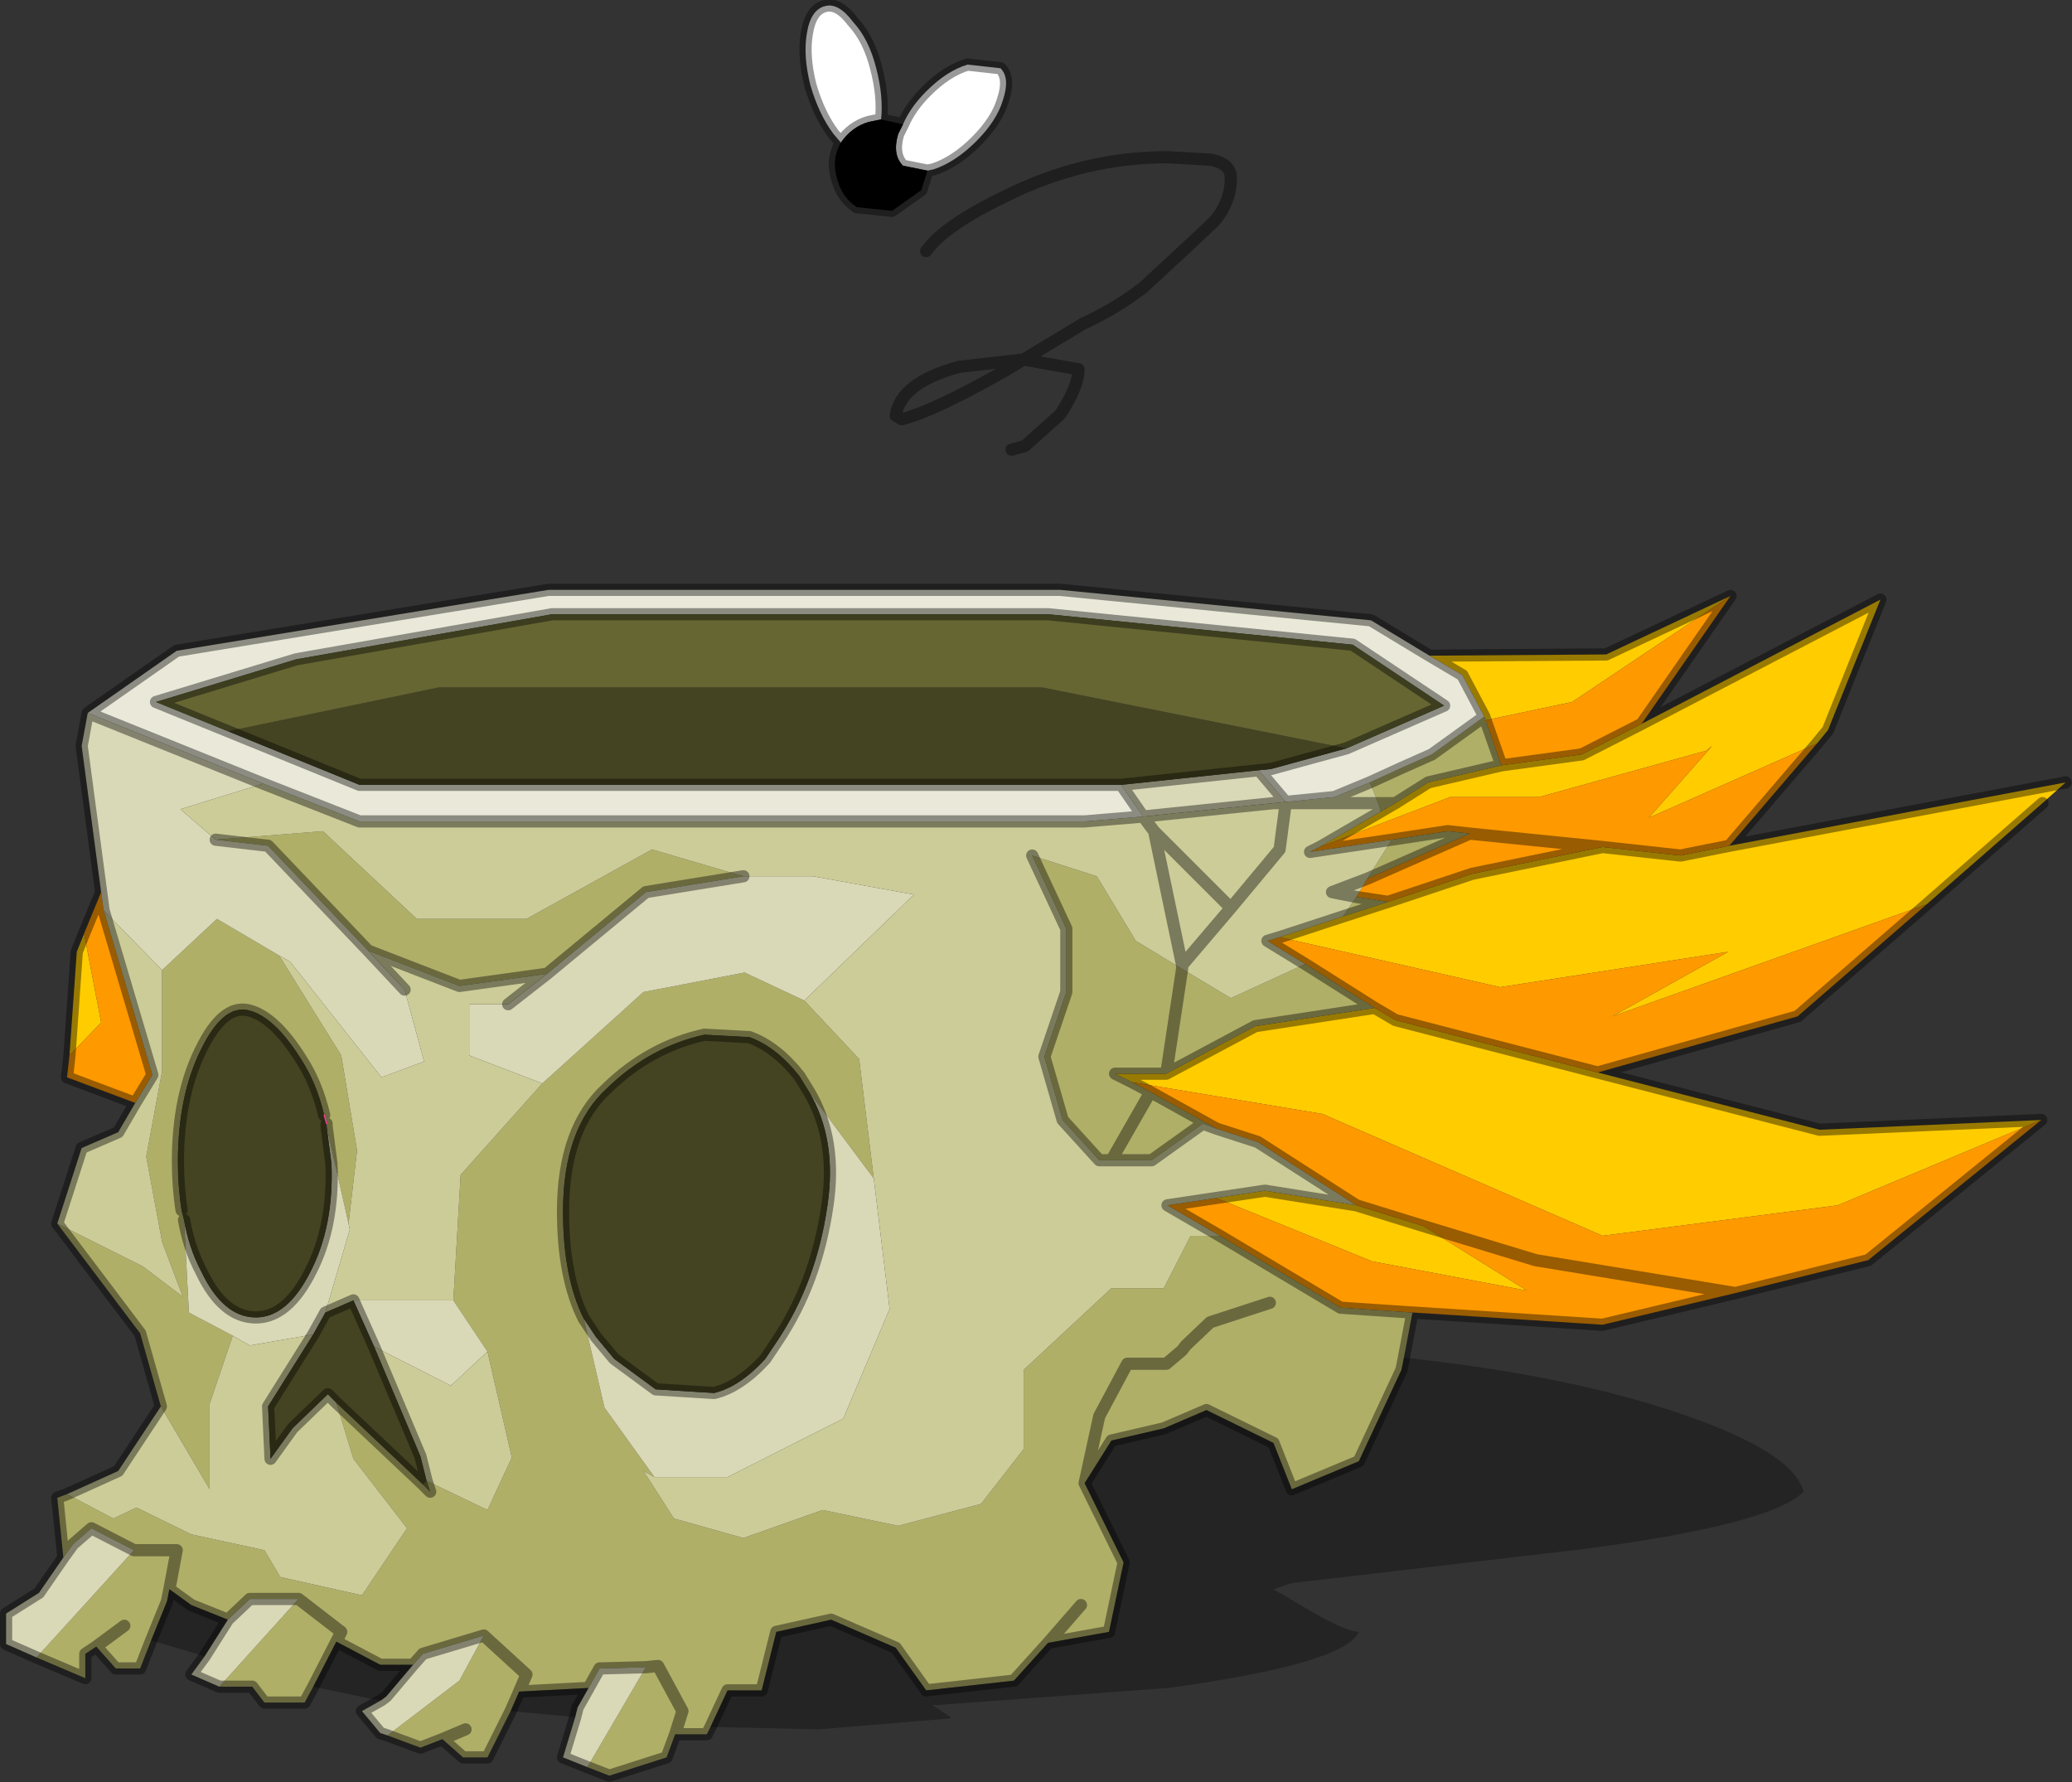
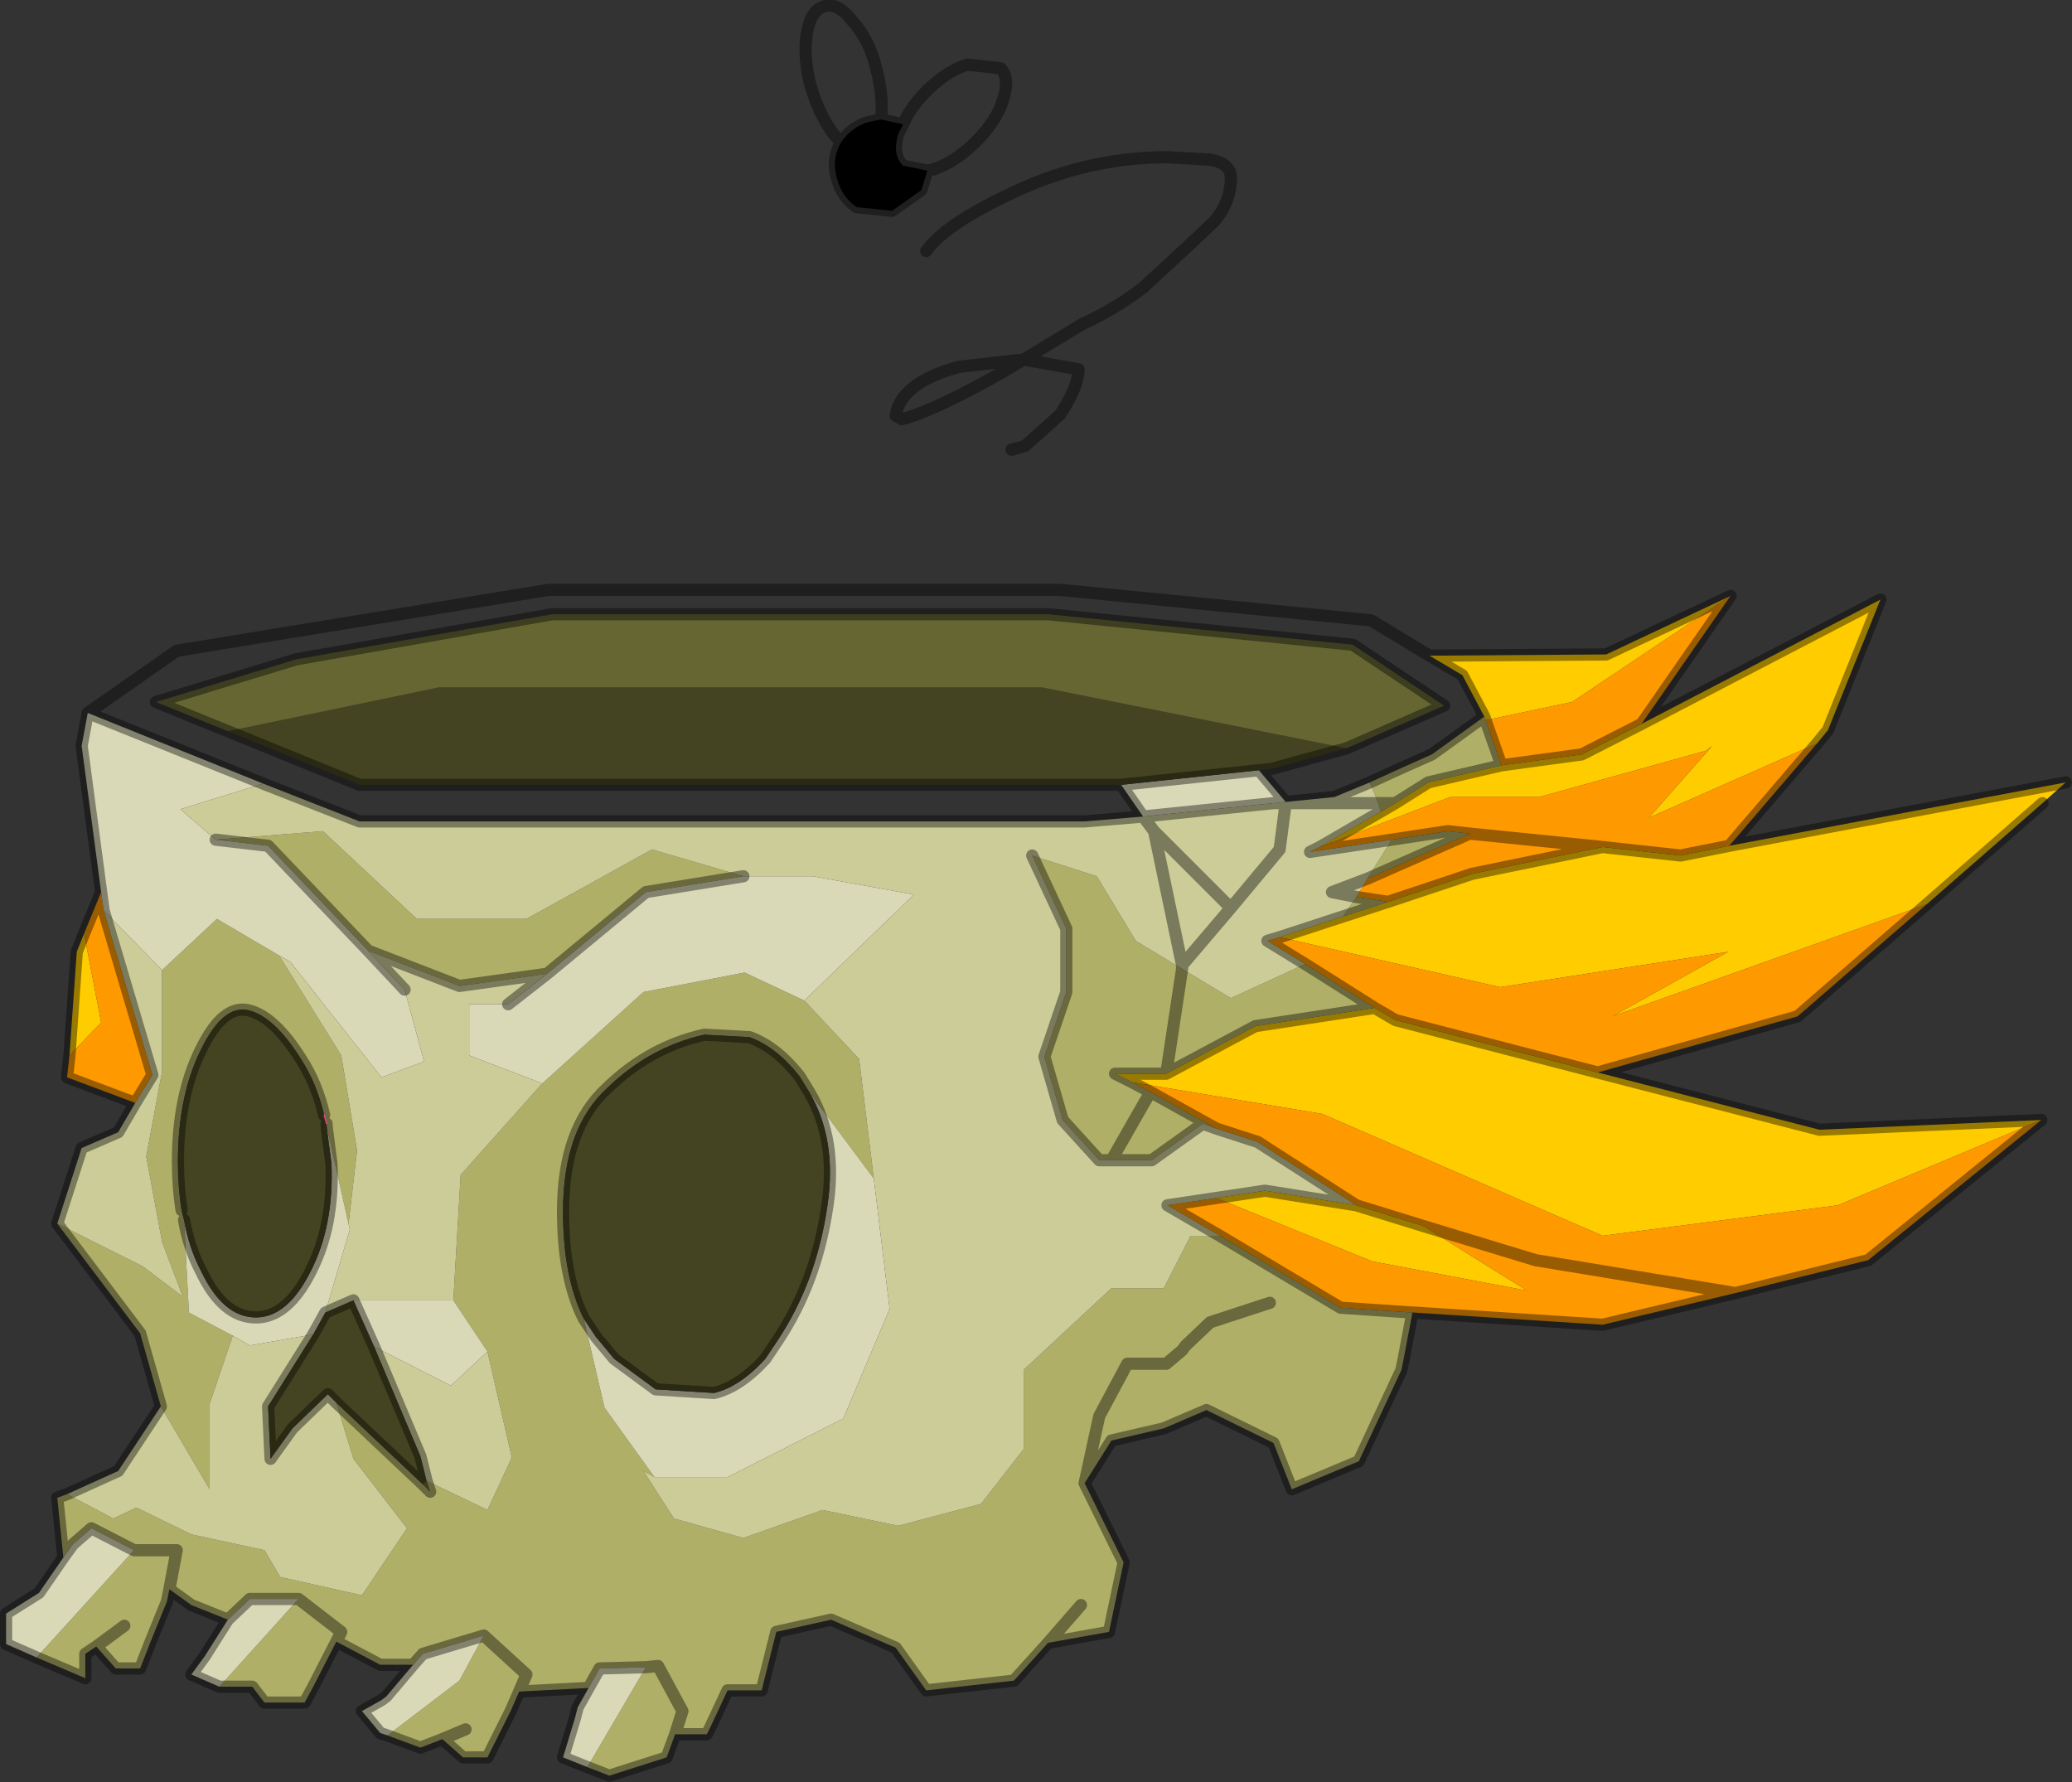
<svg xmlns="http://www.w3.org/2000/svg" xmlns:xlink="http://www.w3.org/1999/xlink" width="152px" height="130.75px">
  <rect width="100%" height="100%" fill="#333333" stroke="none" />
  <g transform="matrix(1, 0, 0, 1, -198.95, -135.1)">
    <use xlink:href="#object-0" width="85" height="73.1" transform="matrix(1.788, 0, 0, 1.788, 198.95, 135.1)" />
  </g>
  <defs>
    <g transform="matrix(1, 0, 0, 1, 0.25, 0.25)" id="object-0">
      <use xlink:href="#object-1" width="85" height="73.1" transform="matrix(1, 0, 0, 1, -0.25, -0.25)" />
    </g>
    <g transform="matrix(1, 0, 0, 1, 0.25, 0.25)" id="object-1">
      <path fill-rule="evenodd" fill="#ffcc00" stroke="none" d="M84.5 31.85L83.55 32.7L78.8 36.85L65.9 41.45L70.65 38.8L61.3 40.25L52.25 38.2L54.85 37.35L56.7 36.75L60.15 35.6L65.5 34.5L68.7 34.85L70.7 34.45L84.5 31.85M65.3 43.75L74.4 46.1L83.5 45.7L75.15 49.2L65.5 50.45L54 45.45L46.2 44.15L45.5 43.8L47.6 43.8L51.25 41.85L56.15 41.1L57 41.6L65.3 43.75M2.6 43.05L2.9 38.8L3.2 38.05L3.9 41.7L2.6 43.05M58.4 26.65L65.65 26.6L70.75 24.2L64.25 28.55L60.7 29.3L60.65 29.15L59.75 27.45L58.4 26.65M67.1 29.45L76.9 24.35L74.75 29.7L74.3 30.25L67.4 33.3L70 30.35L69.75 30.55L62.9 32.45L59.25 32.45L53.9 34.5L56.4 33.05L57 32.7L58.35 31.85L61.35 31.15L64.65 30.7L67.1 29.45M49.65 48.9L51.65 48.6L55.4 49.2L58.15 50.05L62.4 52.7L56.05 51.5L49.65 48.9" />
      <path fill-rule="evenodd" fill="#ff9900" stroke="none" d="M78.8 36.85L73.5 41.45L65.3 43.75L57 41.6L56.15 41.1L53.3 39.3L51.75 38.35L52.25 38.2L61.3 40.25L70.65 38.8L65.9 41.45L78.8 36.85M83.5 45.7L76.4 51.45L70.95 52.8L65.5 54.1L57.75 53.6L57.7 53.6L54.75 53.4L49.8 50.45L47.65 49.2L49.65 48.9L56.05 51.5L62.4 52.7L58.15 50.05L62.75 51.45L70.95 52.8L62.75 51.45L58.15 50.05L55.4 49.2L51.35 46.6L49.65 46.05L46.95 44.55L46.2 44.15L54 45.45L65.5 50.45L75.15 49.2L83.5 45.7M5.3 45L2.5 43.95L2.6 43.05L3.9 41.7L3.2 38.05L3.9 36.35L4 37.1L6 43.85L5.3 45M70.75 24.2L67.1 29.45L64.65 30.7L61.35 31.15L60.7 29.3L64.25 28.55L70.75 24.2M74.3 30.25L70.7 34.45L68.7 34.85L65.5 34.5L60.15 35.6L56.7 36.75L55.4 36.55L55.85 35.8L60.05 33.95L65.5 34.5L60.05 33.95L59.15 33.85L56.85 34.2L53.5 34.7L53.9 34.5L59.25 32.45L62.9 32.45L69.75 30.55L70 30.35L67.4 33.3L74.3 30.25" />
      <path fill-rule="evenodd" fill="#b0af68" stroke="none" d="M57.7 53.6L57.35 55.45L57.25 55.95L55.5 59.7L52.75 60.85L52 58.95L49.25 57.6L47.5 58.35L45.35 58.85L44.25 60.6L44.85 57.85L46 55.7L47.6 55.7L48.25 55.15L48.4 54.95L49.4 54L51.85 53.2L49.4 54L48.4 54.95L48.25 55.15L47.6 55.7L46 55.7L44.85 57.85L44.25 60.6L45.85 63.85L45.25 66.7L42.75 67.15L41.35 68.7L37.75 69.1L36.5 67.35L33.85 66.2L31.6 66.7L31 69.1L29.6 69.1L28.9 70.6L28.75 70.9L27.45 70.9L27.1 71.85L24.75 72.6L23.85 72.25L26.25 68.15L24.35 68.2L23.9 69L21.05 69.15L21.35 68.45L19.6 66.85L17.1 67.6L16.7 68.05L15.35 68.05L13.55 67.1L13.75 66.7L12 65.35L10 65.35L9.1 66.2L7.6 65.6L6.7 64.95L7 63.35L5.25 63.35L3.5 62.45L2.75 63.1L2.35 63.65L2.1 61.2L2.5 61.05L4.4 62.05L5.35 61.6L7.6 62.7L10.6 63.35L11.25 64.45L14.6 65.2L16.45 62.45L14.25 59.6L13.55 57.3L17.1 60.65L17.4 60.95L17.25 60.5L19.75 61.7L20.75 59.55L19.75 55.2L18.35 53.1L18.65 47.95L22 44.2L26.15 40.45L30.3 39.65L32.75 40.8L35 43.2L35.6 48.1L32.95 44.55L32.55 43.9Q31.6 42.7 30.5 42.3L28.65 42.2Q26.4 42.7 24.65 44.4Q22.85 46.05 22.85 49.45Q22.85 52.15 23.7 53.85L24.55 57.5L26.6 60.35L26.15 60.1L27.4 62.05L30.25 62.85L33.5 61.7L36.6 62.35L40 61.45L41.75 59.2L41.75 55.95L45.35 52.6L47.5 52.6L48.6 50.45L49.8 50.45L54.75 53.4L57.7 53.6M20.7 69.95L19.75 71.85L18.75 71.85L17.9 71.1L17 71.45L15.65 70.95L18.6 68.7L19.6 66.85L21.35 68.45L21.05 69.15L20.7 69.95M12.6 68.95L12.25 69.6L10.6 69.6L10.1 68.95L8.75 68.95L12 65.35L13.75 66.7L13.55 67.1L12.6 68.95M5.95 67.05L5.5 68.2L4.5 68.2L3.7 67.3L3.25 67.6L3.25 68.6L1.25 67.75L5.25 63.35L7 63.35L6.7 64.95L6.6 65.45L5.95 67.05M6.35 57.45L5.5 54.45L2.1 49.95L5.6 51.7L7.25 52.95L6.4 50.7L5.75 47.2L6.4 43.7L6.4 39.55L8.65 37.45L11.2 38.95L13.75 43.05L14.4 46.95L14.05 49.95L13.15 45.95L13.15 45.85L13.05 45.5Q12.75 44.2 12.1 43.2Q11 41.45 9.95 41.2Q8.9 40.95 8 42.8Q7.05 44.7 7.05 47.4Q7.05 48.45 7.2 49.4L7.3 49.8L7.5 53.6L9.3 54.55L8.35 57.35L8.35 60.85L6.35 57.45M42.1 34.85L44.75 35.7L46.35 38.35L48.25 39.5L50.25 40.7L53.3 39.3L56.15 41.1L51.25 41.85L47.6 43.8L45.5 43.8L46.2 44.15L46.95 44.55L49.65 46.05L49.1 45.85L47 47.35L45.35 47.35L44.85 47.35L43.35 45.7L42.6 43.1L43.5 40.45L43.5 37.85L42.1 34.85M8.6 34.2L13 33.85L16.85 37.45L21.35 37.45L26.5 34.6L30.25 35.7L26.25 36.35L22.2 39.7L18.6 40.2L14.85 38.75L10.75 34.45L8.6 34.2M56.4 33.05L56.3 32.7L55.95 31.85Q57.25 31.25 58.5 30.7L60.65 29.15L60.7 29.3L61.35 31.15L58.35 31.85L57 32.7L56.4 33.05M55.85 35.8L56.85 34.2L59.15 33.85L60.05 33.95L55.85 35.8M56.3 32.7L57 32.7L56.3 32.7M54.85 37.35L55.4 36.55L56.7 36.75L54.85 37.35M27.45 70.9L27.75 69.95L26.75 68.1L26.25 68.15L26.75 68.1L27.75 69.95L27.45 70.9M4.85 66.45L3.7 67.3L4.85 66.45M44.1 65.6L42.75 67.15L44.1 65.6M18.85 70.7L17.9 71.1L18.85 70.7M48.25 39.5L47.6 43.8L48.25 39.5M45.35 47.35L46.95 44.55L45.35 47.35" />
-       <path fill-rule="evenodd" fill="#000000" fill-opacity="0.29" stroke="none" d="M57.35 55.45Q63.5 56.1 67.95 57.5Q73.3 59.2 73.75 60.95Q72.4 62.3 64.75 63.3L52.75 64.7L52 64.95L53.7 65.95Q55.05 66.7 55.5 66.7Q54.95 68 47.7 69L38.25 69.7L38 69.7L38.75 70.2L38.75 70.25L33.35 70.7L28.9 70.6L29.6 69.1L31 69.1L31.6 66.7L33.85 66.2L36.5 67.35L37.75 69.1L41.35 68.7L42.75 67.15L45.25 66.7L45.85 63.85L44.25 60.6L45.35 58.85L47.5 58.35L49.25 57.6L52 58.95L52.75 60.85L55.5 59.7L57.25 55.95L57.35 55.45M23.35 70.2L20.7 69.95L21.05 69.15L23.9 69L23.45 69.8L23.35 70.2M15.4 69.5L15 69.45L12.6 68.95L13.55 67.1L15.35 68.05L16.7 68.05L15.6 69.35L15.4 69.5M8.15 67.7L5.95 67.05L6.6 65.45L6.7 64.95L7.6 65.6L9.1 66.2L8.15 67.7" />
      <path fill-rule="evenodd" fill="#d9d9b7" stroke="none" d="M23.85 72.25L22.85 71.85L23.35 70.2L23.45 69.8L23.9 69L24.35 68.2L26.25 68.15L23.85 72.25M15.65 70.95L15.35 70.85L14.6 69.95L15.4 69.5L15.6 69.35L16.7 68.05L17.1 67.6L19.6 66.85L18.6 68.7L15.65 70.95M8.75 68.95L7.6 68.45L8.15 67.7L9.1 66.2L10 65.35L12 65.35L8.75 68.95M1.25 67.75L0 67.2L0 65.95L1.35 65.1L2.35 63.65L2.75 63.1L3.5 62.45L5.25 63.35L1.25 67.75M3.9 36.35L3.1 30.35L3.35 29L10.55 31.9L7.15 32.95L8.6 34.2L10.75 34.45L14.85 38.75L16.35 40.35L17.15 43.3L15.4 43.95L11.65 39.2L11.2 38.95L8.65 37.45L6.4 39.55L4 37.1L3.9 36.35M30.25 35.7L33.1 35.7L37.25 36.45L32.75 40.8L30.3 39.65L26.15 40.45L22 44.2L19 43.05L19 40.95L20.6 40.95L22.2 39.7L26.25 36.35L30.25 35.7M35.6 48.1L36.25 53.45L34.35 57.95L29.6 60.35L26.6 60.35L24.55 57.5L23.7 53.85L24.2 54.6L24.95 55.5L26.65 56.75L29.05 56.9Q30.1 56.65 31.15 55.5L31.65 54.75Q33.25 52.35 33.7 49.2Q34.1 46.5 32.95 44.55L35.6 48.1M52.5 32.65L52 32.7L46.65 33.25L45.75 31.95L51.4 31.35L52.5 32.65M18.35 53.1L19.75 55.2L18.25 56.6L15.1 55L14.25 53.1L18.35 53.1M13.15 45.95L14.05 49.95L14.1 50.2L13.1 53.6L12.6 54.5L10 54.95L9.3 54.55L7.5 53.6L7.3 49.8Q7.5 50.95 8 51.9Q8.9 53.8 10.25 53.8Q11.55 53.8 12.5 51.9Q13.45 50.05 13.35 47.5L13.15 45.95" />
      <path fill-rule="evenodd" fill="#cccc99" stroke="none" d="M2.5 61.05L4.6 60.1L6.35 57.45L8.35 60.85L8.35 57.35L9.3 54.55L10 54.95L12.6 54.5L10.75 57.45L10.85 59.6L11.75 58.35L13.2 56.95L13.55 57.3L14.25 59.6L16.45 62.45L14.6 65.2L11.25 64.45L10.6 63.35L7.6 62.7L5.35 61.6L4.4 62.05L2.5 61.05M2.1 49.95L3.1 46.85L4.6 46.2L5.3 45L6 43.85L4 37.1L6.4 39.55L6.4 43.7L5.75 47.2L6.4 50.7L7.25 52.95L5.6 51.7L2.1 49.95M48.25 39.5L46.35 38.35L44.75 35.7L42.1 34.85L43.5 37.85L43.5 40.45L42.6 43.1L43.35 45.7L44.85 47.35L45.35 47.35L47 47.35L49.1 45.85L49.65 46.05L51.35 46.6L55.4 49.2L51.65 48.6L49.65 48.9L47.65 49.2L49.8 50.45L48.6 50.45L47.5 52.6L45.35 52.6L41.75 55.95L41.75 59.2L40 61.45L36.6 62.35L33.5 61.7L30.25 62.85L27.4 62.05L26.15 60.1L26.6 60.35L29.6 60.35L34.35 57.95L36.25 53.45L35.6 48.1L35 43.2L32.75 40.8L37.25 36.45L33.1 35.7L30.25 35.7L26.5 34.6L21.35 37.45L16.85 37.45L13 33.85L8.6 34.2L7.15 32.95L10.55 31.9L14.5 33.45L44.25 33.45L46.65 33.25L47.1 33.85L48.25 39.35L48.25 39.5L48.25 39.35L47.1 33.85L46.65 33.25L52 32.7L52.5 32.65L52.5 32.7L52 32.7L52.5 32.7L52.5 32.65L54.5 32.45L55.95 31.85L56.3 32.7L56.4 33.05L53.9 34.5L53.5 34.7L56.85 34.2L55.85 35.8L54.4 36.35L55.4 36.55L54.4 36.35L55.85 35.8L55.4 36.55L54.85 37.35L52.25 38.2L51.75 38.35L53.3 39.3L50.25 40.7L48.25 39.5M48.25 39.35L50.25 37L52.25 34.6L52.5 32.7L56.3 32.7L52.5 32.7L52.25 34.6L50.25 37L48.25 39.35M50.25 37L47.1 33.85L50.25 37M11.2 38.95L11.65 39.2L15.4 43.95L17.15 43.3L16.35 40.35L14.85 38.75L18.6 40.2L22.2 39.7L20.6 40.95L19 40.95L19 43.05L22 44.2L18.65 47.95L18.35 53.1L14.25 53.1L13.1 53.6L14.1 50.2L14.05 49.95L14.4 46.95L13.75 43.05L11.2 38.95M19.75 55.2L20.75 59.55L19.75 61.7L17.25 60.5L17 59.5L15.1 55L18.25 56.6L19.75 55.2" />
-       <path fill-rule="evenodd" fill="#eae9d9" stroke="none" d="M3.35 29L7 26.45L22.25 23.95L43.25 23.95L56 25.2L58.4 26.65L59.75 27.45L60.65 29.15L58.5 30.7Q57.25 31.25 55.95 31.85L54.5 32.45L52.5 32.65L51.4 31.35L51.9 31.3L55 30.45L59 28.7L55.25 26.2L42.75 24.95L22.4 24.95L11.9 26.8L6.15 28.55L9.1 29.75L14.5 31.95L45.75 31.95L46.65 33.25L44.25 33.45L14.5 33.45L10.55 31.9L3.35 29" />
-       <path fill-rule="evenodd" fill="#ffffff" stroke="none" d="M36.8 4.85Q37.1 4.15 37.75 3.5Q38.6 2.65 39.45 2.4L40.8 2.55Q41.2 2.95 40.9 3.85Q40.65 4.7 39.8 5.55Q38.95 6.4 38.05 6.7L37.8 6.75L36.8 6.55Q36.35 6.1 36.6 5.25L36.8 4.85M34.25 5.6L33.95 5.25Q33.35 4.45 33 3.25Q32.7 2.05 32.85 1.15Q33 0.15 33.6 0Q34.15 -0.15 34.75 0.65Q35.4 1.35 35.7 2.55Q36 3.7 35.9 4.65L35.4 4.75Q34.7 4.95 34.25 5.6" />
      <path fill-rule="evenodd" fill="#000000" stroke="none" d="M37.8 6.75L37.55 7.55L36.35 8.4L34.9 8.25Q34.3 7.85 34.1 7.1Q33.85 6.3 34.25 5.6Q34.7 4.95 35.4 4.75L35.9 4.65L36.8 4.85L36.6 5.25Q36.35 6.1 36.8 6.55L37.8 6.75" />
      <path fill-rule="evenodd" fill="#444422" stroke="none" d="M51.4 31.35L45.75 31.95L14.5 31.95L9.1 29.75L17.75 27.95L42.5 27.95L55 30.45L51.9 31.3L51.4 31.35M32.95 44.55Q34.1 46.5 33.7 49.2Q33.25 52.35 31.65 54.75L31.15 55.5Q30.1 56.65 29.05 56.9L26.65 56.75L24.95 55.5L24.2 54.6L23.7 53.85Q22.85 52.15 22.85 49.45Q22.85 46.05 24.65 44.4Q26.4 42.7 28.65 42.2L30.5 42.3Q31.6 42.7 32.55 43.9L32.95 44.55M17.1 60.65L13.55 57.3L13.2 56.95L11.75 58.35L10.85 59.6L10.75 57.45L12.6 54.5L13.1 53.6L14.25 53.1L15.1 55L17 59.5L17.25 60.5L17.1 60.65M7.2 49.4Q7.05 48.45 7.05 47.4Q7.05 44.7 8 42.8Q8.9 40.95 9.95 41.2Q11 41.45 12.1 43.2Q12.75 44.2 13.05 45.5L13.15 45.85L13.15 45.95L13.35 47.5Q13.45 50.05 12.5 51.9Q11.55 53.8 10.25 53.8Q8.9 53.8 8 51.9Q7.5 50.95 7.3 49.8L7.2 49.4" />
      <path fill-rule="evenodd" fill="#666633" stroke="none" d="M55 30.45L42.5 27.95L17.75 27.95L9.1 29.75L6.15 28.55L11.9 26.8L22.4 24.95L42.75 24.95L55.25 26.2L59 28.7L55 30.45M17.25 60.5L17.4 60.95L17.1 60.65L17.25 60.5" />
      <path fill="none" stroke="#000000" stroke-opacity="0.4" stroke-width="0.5" stroke-linecap="round" stroke-linejoin="round" d="M83.55 32.7L78.8 36.85L73.5 41.45L65.3 43.75L74.4 46.1L83.5 45.7L76.4 51.45L70.95 52.8L65.5 54.1L57.75 53.6L57.7 53.6L57.35 55.45L57.25 55.95L55.5 59.7L52.75 60.85L52 58.95L49.25 57.6L47.5 58.35L45.35 58.85L44.25 60.6L44.85 57.85L46 55.7L47.6 55.7L48.25 55.15L48.4 54.95L49.4 54L51.85 53.2M28.9 70.6L28.75 70.9L27.45 70.9L27.1 71.85L24.75 72.6L23.85 72.25L22.85 71.85L23.35 70.2L23.45 69.8L23.9 69L21.05 69.15L21.35 68.45L19.6 66.85L17.1 67.6L16.7 68.05L15.35 68.05L13.55 67.1L13.75 66.7L12 65.35L10 65.35L9.1 66.2L7.6 65.6L6.7 64.95L7 63.35L5.25 63.35L3.5 62.45L2.75 63.1L2.35 63.65L1.35 65.1L0 65.95L0 67.2L1.25 67.75L3.25 68.6L3.25 67.6L3.7 67.3L4.5 68.2L5.5 68.2L5.95 67.05L6.6 65.45L6.7 64.95M20.7 69.95L19.75 71.85L18.75 71.85L17.9 71.1L17 71.45L15.65 70.95L15.35 70.85L14.6 69.95L15.4 69.5L15.6 69.35L16.7 68.05M12.6 68.95L12.25 69.6L10.6 69.6L10.1 68.95L8.75 68.95L7.6 68.45L8.15 67.7L9.1 66.2M2.35 63.65L2.1 61.2L2.5 61.05L4.6 60.1L6.35 57.45L5.5 54.45L2.1 49.95L3.1 46.85L4.6 46.2L5.3 45L2.5 43.95L2.6 43.05L2.9 38.8L3.2 38.05L3.9 36.35L3.1 30.35L3.35 29L7 26.45L22.25 23.95L43.25 23.95L56 25.2L58.4 26.65L65.65 26.6L70.75 24.2L67.1 29.45L76.9 24.35L74.75 29.7L74.3 30.25L70.7 34.45L84.5 31.85M36.8 4.85Q37.1 4.15 37.75 3.5Q38.6 2.65 39.45 2.4L40.8 2.55Q41.2 2.95 40.9 3.85Q40.65 4.7 39.8 5.55Q38.95 6.4 38.05 6.7L37.8 6.75L37.55 7.55L36.35 8.4L34.9 8.25Q34.3 7.85 34.1 7.1Q33.85 6.3 34.25 5.6L33.95 5.25Q33.35 4.45 33 3.25Q32.7 2.05 32.85 1.15Q33 0.15 33.6 0Q34.15 -0.15 34.75 0.65Q35.4 1.35 35.7 2.55Q36 3.7 35.9 4.65L36.8 4.85L36.6 5.25Q36.35 6.1 36.8 6.55L37.8 6.75M37.75 10.05Q38.5 9 41 7.8Q44.2 6.2 47.65 6.2L49.4 6.3Q50.25 6.45 50.25 7.05Q50.25 8.05 49.55 8.85L48.65 9.7L46.65 11.55Q45.55 12.4 44.15 13.05L41.75 14.5L44 14.9Q44 15.6 43.25 16.75L41.8 18.05L41.25 18.2M41.75 14.5L41 14.95Q38.1 16.6 36.75 16.95L36.5 16.8Q36.7 15.45 39.1 14.8L41.75 14.5M48.25 39.5L48.25 39.35L47.1 33.85L46.65 33.25L44.25 33.45L14.5 33.45L10.55 31.9L3.35 29M49.8 50.45L47.65 49.2L49.65 48.9L51.65 48.6L55.4 49.2L51.35 46.6L49.65 46.05L49.1 45.85L47 47.35L45.35 47.35L44.85 47.35L43.35 45.7L42.6 43.1L43.5 40.45L43.5 37.85L42.1 34.85M46.65 33.25L52 32.7L52.5 32.65L51.4 31.35L45.75 31.95L46.65 33.25M52 32.7L52.5 32.7L52.5 32.65L54.5 32.45L55.95 31.85Q57.25 31.25 58.5 30.7L60.65 29.15L60.7 29.3L61.35 31.15L58.35 31.85L57 32.7L56.4 33.05L53.9 34.5L53.5 34.7L56.85 34.2L59.15 33.85L60.05 33.95L65.5 34.5L60.15 35.6L56.7 36.75L55.4 36.55L54.4 36.35L55.85 35.8L60.05 33.95M56.3 32.7L52.5 32.7L52.25 34.6L50.25 37L48.25 39.35M51.4 31.35L51.9 31.3L55 30.45L59 28.7L55.25 26.2L42.75 24.95L22.4 24.95L11.9 26.8L6.15 28.55L9.1 29.75L14.5 31.95L45.75 31.95M47.1 33.85L50.25 37M57 32.7L56.3 32.7M53.3 39.3L51.75 38.35L52.25 38.2L54.85 37.35L56.7 36.75M58.4 26.65L59.75 27.45L60.65 29.15M61.35 31.15L64.65 30.7L67.1 29.45M70.7 34.45L68.7 34.85L65.5 34.5M34.25 5.6Q34.7 4.95 35.4 4.75L35.9 4.65M3.9 36.35L4 37.1L6 43.85L5.3 45M16.35 40.35L14.85 38.75L10.75 34.45L8.6 34.2M22.2 39.7L26.25 36.35L30.25 35.7M32.95 44.55Q34.1 46.5 33.7 49.2Q33.25 52.35 31.65 54.75L31.15 55.5Q30.1 56.65 29.05 56.9L26.65 56.75L24.95 55.5L24.2 54.6L23.7 53.85Q22.85 52.15 22.85 49.45Q22.85 46.05 24.65 44.4Q26.4 42.7 28.65 42.2L30.5 42.3Q31.6 42.7 32.55 43.9L32.95 44.55M17.25 60.5L17.4 60.95L17.1 60.65L13.55 57.3L13.2 56.95L11.75 58.35L10.85 59.6L10.75 57.45L12.6 54.5L13.1 53.6L14.25 53.1L15.1 55L17 59.5L17.25 60.5M22.2 39.7L18.6 40.2L14.85 38.75M20.6 40.95L22.2 39.7M7.2 49.4Q7.05 48.45 7.05 47.4Q7.05 44.7 8 42.8Q8.9 40.95 9.95 41.2Q11 41.45 12.1 43.2Q12.75 44.2 13.05 45.5M13.15 45.85L13.15 45.95L13.35 47.5Q13.45 50.05 12.5 51.9Q11.55 53.8 10.25 53.8Q8.9 53.8 8 51.9Q7.5 50.95 7.3 49.8M23.9 69L24.35 68.2L26.25 68.15L26.75 68.1L27.75 69.95L27.45 70.9M13.55 67.1L12.6 68.95M3.7 67.3L4.85 66.45M28.9 70.6L29.6 69.1L31 69.1L31.6 66.7L33.85 66.2L36.5 67.35L37.75 69.1L41.35 68.7L42.75 67.15L44.1 65.6M20.7 69.95L21.05 69.15M17.9 71.1L18.85 70.7M65.3 43.75L57 41.6L56.15 41.1L51.25 41.85L47.6 43.8L45.5 43.8L46.2 44.15L46.95 44.55L49.65 46.05M58.15 50.05L62.75 51.45L70.95 52.8M58.15 50.05L55.4 49.2M53.3 39.3L56.15 41.1M47.6 43.8L48.25 39.5M46.95 44.55L45.35 47.35M42.75 67.15L45.25 66.7L45.85 63.85L44.25 60.6M49.8 50.45L54.75 53.4L57.7 53.6" />
      <path fill="none" stroke="#ff3399" stroke-width="0.05" stroke-linecap="round" stroke-linejoin="round" d="M13.05 45.5L13.15 45.85" />
    </g>
  </defs>
</svg>